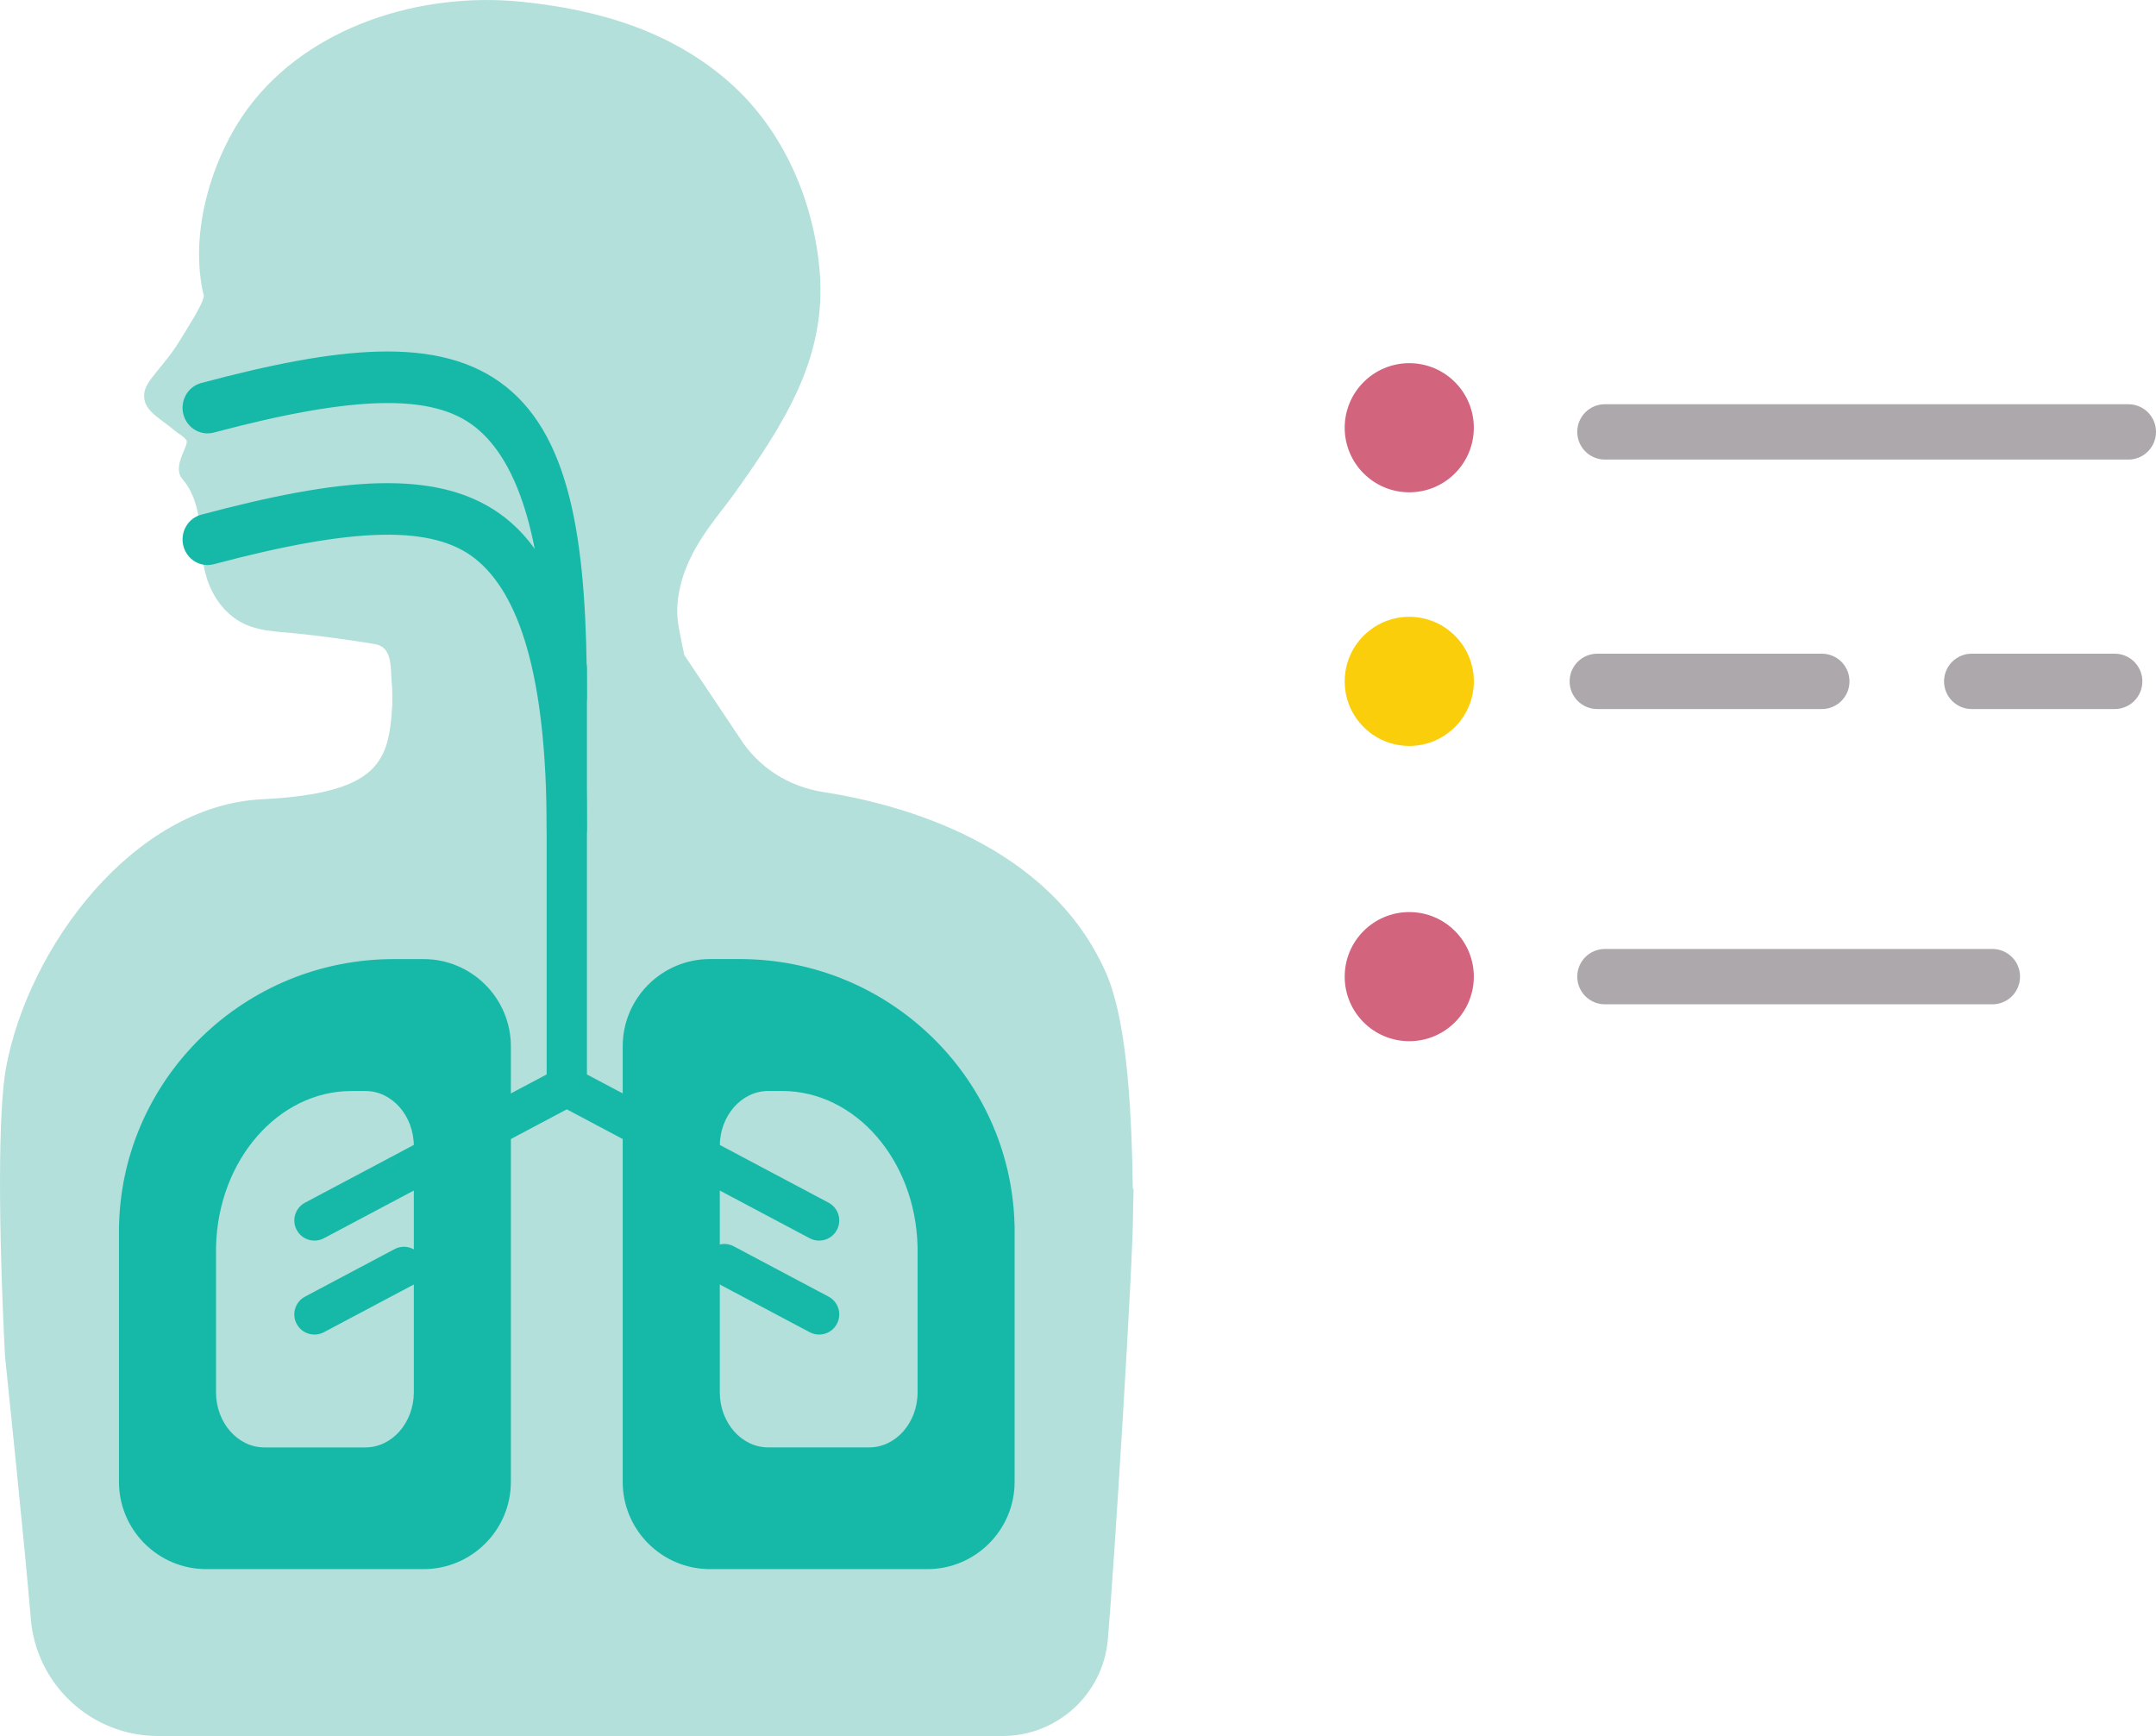
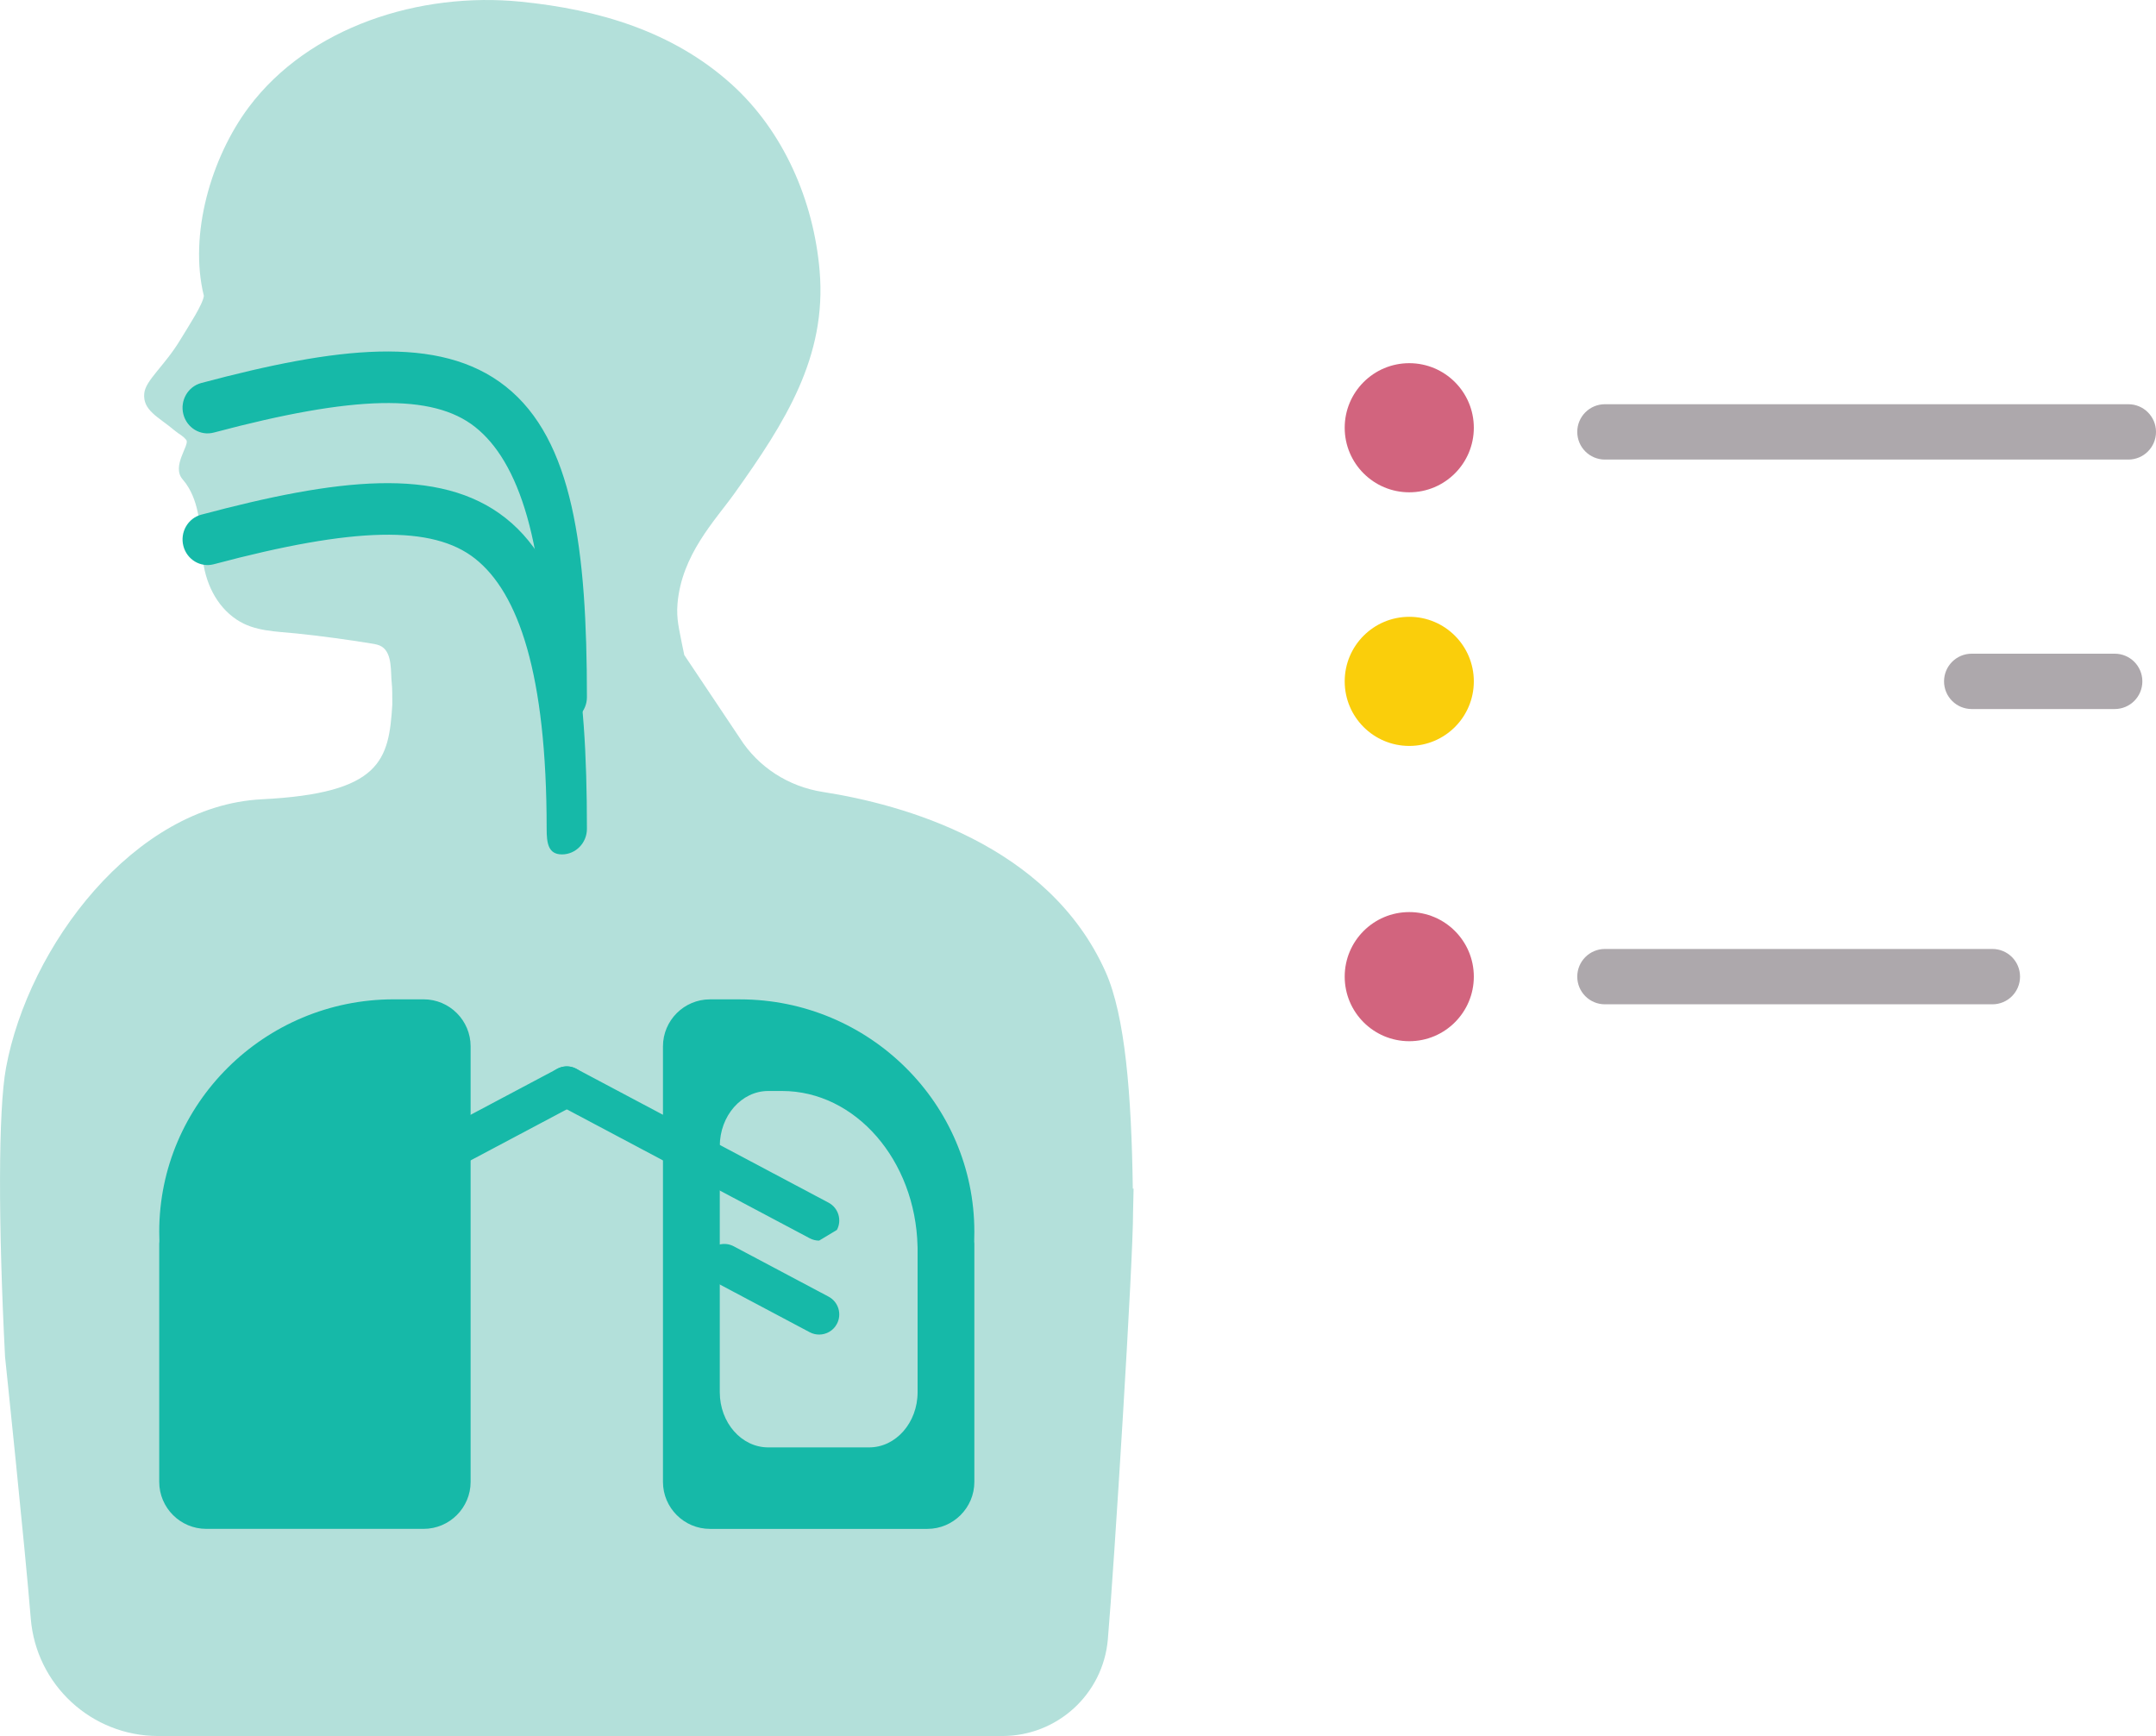
<svg xmlns="http://www.w3.org/2000/svg" version="1.1" id="Layer_1" x="0px" y="0px" viewBox="0 0 77.909 62.733" style="enable-background:new 0 0 77.909 62.733;" xml:space="preserve">
  <style type="text/css">
	.st0{fill:#D2647E;}
	.st1{fill:#FACE0B;}
	.st2{fill:#ADA8AC;}
	.st3{fill:#B3E0DA;}
	.st4{fill:#16B9A8;}
</style>
  <g>
    <g id="XMLID_6675_">
      <circle class="st0" cx="50.925" cy="15.457" r="2.333" />
      <circle class="st1" cx="50.925" cy="24.622" r="2.333" />
      <circle class="st0" cx="50.925" cy="35.292" r="2.333" />
      <path id="XMLID_4172_" class="st2" d="M71.996,36.292h-14c-0.553,0-1-0.447-1-1s0.447-1,1-1h14c0.553,0,1,0.447,1,1    S72.549,36.292,71.996,36.292z" />
      <path id="XMLID_4126_" class="st2" d="M76.909,16.607H57.996c-0.553,0-1-0.447-1-1s0.447-1,1-1h18.913c0.553,0,1,0.447,1,1    S77.462,16.607,76.909,16.607z" />
-       <path id="XMLID_3929_" class="st2" d="M65.833,25.622H57.72c-0.553,0-1-0.447-1-1s0.447-1,1-1h8.113c0.553,0,1,0.447,1,1    S66.386,25.622,65.833,25.622z" />
      <path id="XMLID_3928_" class="st2" d="M76.416,25.622H71.25c-0.553,0-1-0.447-1-1s0.447-1,1-1h5.166c0.553,0,1,0.447,1,1    S76.969,25.622,76.416,25.622z" />
    </g>
    <g id="XMLID_6701_">
      <path id="XMLID_6704_" class="st3" d="M40.963,42.954h-0.028c-0.047-3.399-0.277-6.25-0.984-7.834    c-2.062-4.62-7.359-6.057-10.217-6.502c-1.236-0.192-2.335-0.893-3.003-1.951l-2.004-2.997c-0.03-0.139-0.061-0.279-0.086-0.413    c-0.091-0.5-0.206-0.881-0.159-1.438c0.149-1.777,1.357-3.007,2.059-3.99c1.828-2.562,3.341-4.93,3.077-8.04    c-0.214-2.53-1.299-5.057-3.209-6.768c-2.116-1.895-4.794-2.679-7.58-2.959c-3.658-0.368-7.663,0.905-9.839,3.811    c-1.359,1.815-2.173,4.603-1.623,6.818c-0.04,0.315-0.528,1.055-0.861,1.603c-0.565,0.932-1.245,1.445-1.293,1.918    c-0.063,0.622,0.516,0.853,1.104,1.35c0.171,0.144,0.271,0.162,0.414,0.337c0.14,0.172-0.551,0.945-0.129,1.426    c0.078,0.089,0.148,0.186,0.208,0.288c0.45,0.754,0.429,1.689,0.511,2.535c0.086,0.879,0.483,1.748,1.236,2.246    c0.64,0.426,1.423,0.42,2.158,0.497c0.912,0.096,1.821,0.218,2.725,0.366c0.126,0.021,0.256,0.043,0.362,0.113    c0.387,0.253,0.308,0.928,0.355,1.323c0.019,0.166,0.019,0.46,0.02,0.763c-0.124,2.009-0.397,3.211-4.715,3.427    c-4.62,0.231-8.431,5.313-9.244,9.701c-0.285,1.535-0.282,5.639-0.035,10.45c0,0,0.725,6.923,0.929,9.452    c0.194,2.4,2.197,4.247,4.605,4.247h30.503c1.985,0,3.641-1.512,3.813-3.49c0.22-2.526,0.921-13.752,0.911-15.439    C40.951,43.52,40.957,43.236,40.963,42.954z" />
      <path id="XMLID_6705_" class="st4" d="M20.306,26.117c-0.499,0-0.552-0.414-0.552-0.925c0-5.603-1.02-8.523-2.586-9.763    c-1.532-1.213-4.354-1.153-9.44,0.202c-0.485,0.129-0.976-0.169-1.102-0.662c-0.126-0.495,0.164-1,0.647-1.129    c4.87-1.297,8.604-1.772,11,0.125c2.437,1.93,2.936,5.884,2.936,11.228C21.209,25.702,20.805,26.117,20.306,26.117z" />
      <path id="XMLID_6706_" class="st4" d="M20.306,30.875c-0.499,0-0.552-0.414-0.552-0.925c0-5.603-1.02-8.523-2.586-9.763    c-1.532-1.213-4.354-1.153-9.44,0.202c-0.485,0.129-0.976-0.169-1.102-0.662c-0.126-0.495,0.164-1,0.647-1.129    c4.87-1.297,8.604-1.772,11,0.125c2.437,1.93,2.936,5.884,2.936,11.228C21.209,30.46,20.805,30.875,20.306,30.875z" />
-       <path id="XMLID_6707_" class="st4" d="M15.307,56.702H7.452c-1.738,0-3.153-1.414-3.153-3.153v-9.246    c0-0.027,0.001-0.053,0.004-0.078c0.153-5.301,4.547-9.567,9.926-9.567h1.079c1.738,0,3.153,1.414,3.153,3.153v15.739    C18.46,55.287,17.046,56.702,15.307,56.702z" />
      <path id="XMLID_6708_" class="st4" d="M5.754,44.937v8.612c0,0.936,0.762,1.698,1.698,1.698h7.856    c0.936,0,1.698-0.762,1.698-1.698V37.81c0-0.936-0.762-1.698-1.698-1.698h-1.079c-4.673,0-8.475,3.768-8.475,8.399    c0,0.101,0.002,0.202,0.006,0.302C5.761,44.855,5.759,44.896,5.754,44.937z" />
-       <path id="XMLID_6711_" class="st3" d="M13.204,52.304H9.555c-0.965,0-1.749-0.894-1.749-1.993v-5.224    c0-0.017,0.001-0.034,0.002-0.051c0.076-3.109,2.243-5.611,4.895-5.611h0.501c0.965,0,1.75,0.895,1.75,1.994v8.892    C14.953,51.409,14.168,52.304,13.204,52.304z" />
-       <path id="XMLID_6712_" class="st4" d="M33.511,56.702h-7.856c-1.738,0-3.153-1.414-3.153-3.153V37.81    c0-1.738,1.414-3.153,3.153-3.153h1.079c5.379,0,9.773,4.266,9.926,9.567c0.003,0.026,0.004,0.052,0.004,0.078v9.246    C36.664,55.287,35.25,56.702,33.511,56.702z" />
      <path id="XMLID_6713_" class="st4" d="M25.655,36.113c-0.936,0-1.698,0.762-1.698,1.698v15.739c0,0.936,0.762,1.698,1.698,1.698    h7.856c0.936,0,1.698-0.762,1.698-1.698v-8.616c-0.005-0.038-0.007-0.077-0.005-0.117c0.003-0.101,0.005-0.203,0.005-0.305    c0-4.631-3.802-8.399-8.475-8.399H25.655z" />
      <path id="XMLID_6714_" class="st4" d="M11.363,44.831c-0.261,0-0.513-0.14-0.643-0.387c-0.188-0.355-0.053-0.795,0.302-0.984    l9.119-4.84c0.355-0.188,0.795-0.053,0.984,0.302c0.188,0.355,0.053,0.795-0.302,0.984l-9.119,4.84    C11.595,44.804,11.478,44.831,11.363,44.831z" />
      <path id="XMLID_6717_" class="st3" d="M26.01,50.31v-8.892c0-1.099,0.785-1.994,1.75-1.994h0.501c2.652,0,4.819,2.501,4.895,5.611    c0.001,0.017,0.002,0.034,0.002,0.051v5.224c0,1.099-0.785,1.993-1.749,1.993h-3.648C26.795,52.304,26.01,51.409,26.01,50.31z" />
-       <path id="XMLID_6718_" class="st4" d="M29.6,44.831c-0.115,0-0.232-0.027-0.341-0.085l-9.119-4.84    c-0.355-0.189-0.49-0.629-0.302-0.984c0.189-0.355,0.63-0.49,0.984-0.302l9.119,4.84c0.355,0.189,0.49,0.629,0.302,0.984    C30.113,44.69,29.861,44.831,29.6,44.831z" />
+       <path id="XMLID_6718_" class="st4" d="M29.6,44.831c-0.115,0-0.232-0.027-0.341-0.085l-9.119-4.84    c-0.355-0.189-0.49-0.629-0.302-0.984c0.189-0.355,0.63-0.49,0.984-0.302l9.119,4.84c0.355,0.189,0.49,0.629,0.302,0.984    z" />
      <path id="XMLID_6719_" class="st4" d="M11.363,48.226c-0.261,0-0.513-0.14-0.643-0.387c-0.188-0.355-0.053-0.795,0.302-0.984    l3.234-1.716c0.354-0.189,0.796-0.053,0.984,0.302c0.188,0.355,0.053,0.795-0.302,0.984l-3.234,1.716    C11.595,48.199,11.478,48.226,11.363,48.226z" />
      <path id="XMLID_6720_" class="st4" d="M29.6,48.226c-0.115,0-0.232-0.027-0.341-0.085l-3.427-1.819    c-0.355-0.189-0.49-0.629-0.302-0.984c0.189-0.355,0.63-0.49,0.984-0.302l3.427,1.819c0.355,0.189,0.49,0.629,0.302,0.984    C30.113,48.086,29.861,48.226,29.6,48.226z" />
-       <path id="XMLID_6721_" class="st4" d="M20.482,23.423c-0.402,0-0.728,0.326-0.728,0.728v5.523v4.068v5.523    c0,0.402,0.326,0.728,0.728,0.728c0.402,0,0.727-0.326,0.727-0.728v-5.523v-4.068V24.15    C21.209,23.749,20.883,23.423,20.482,23.423z" />
    </g>
  </g>
</svg>